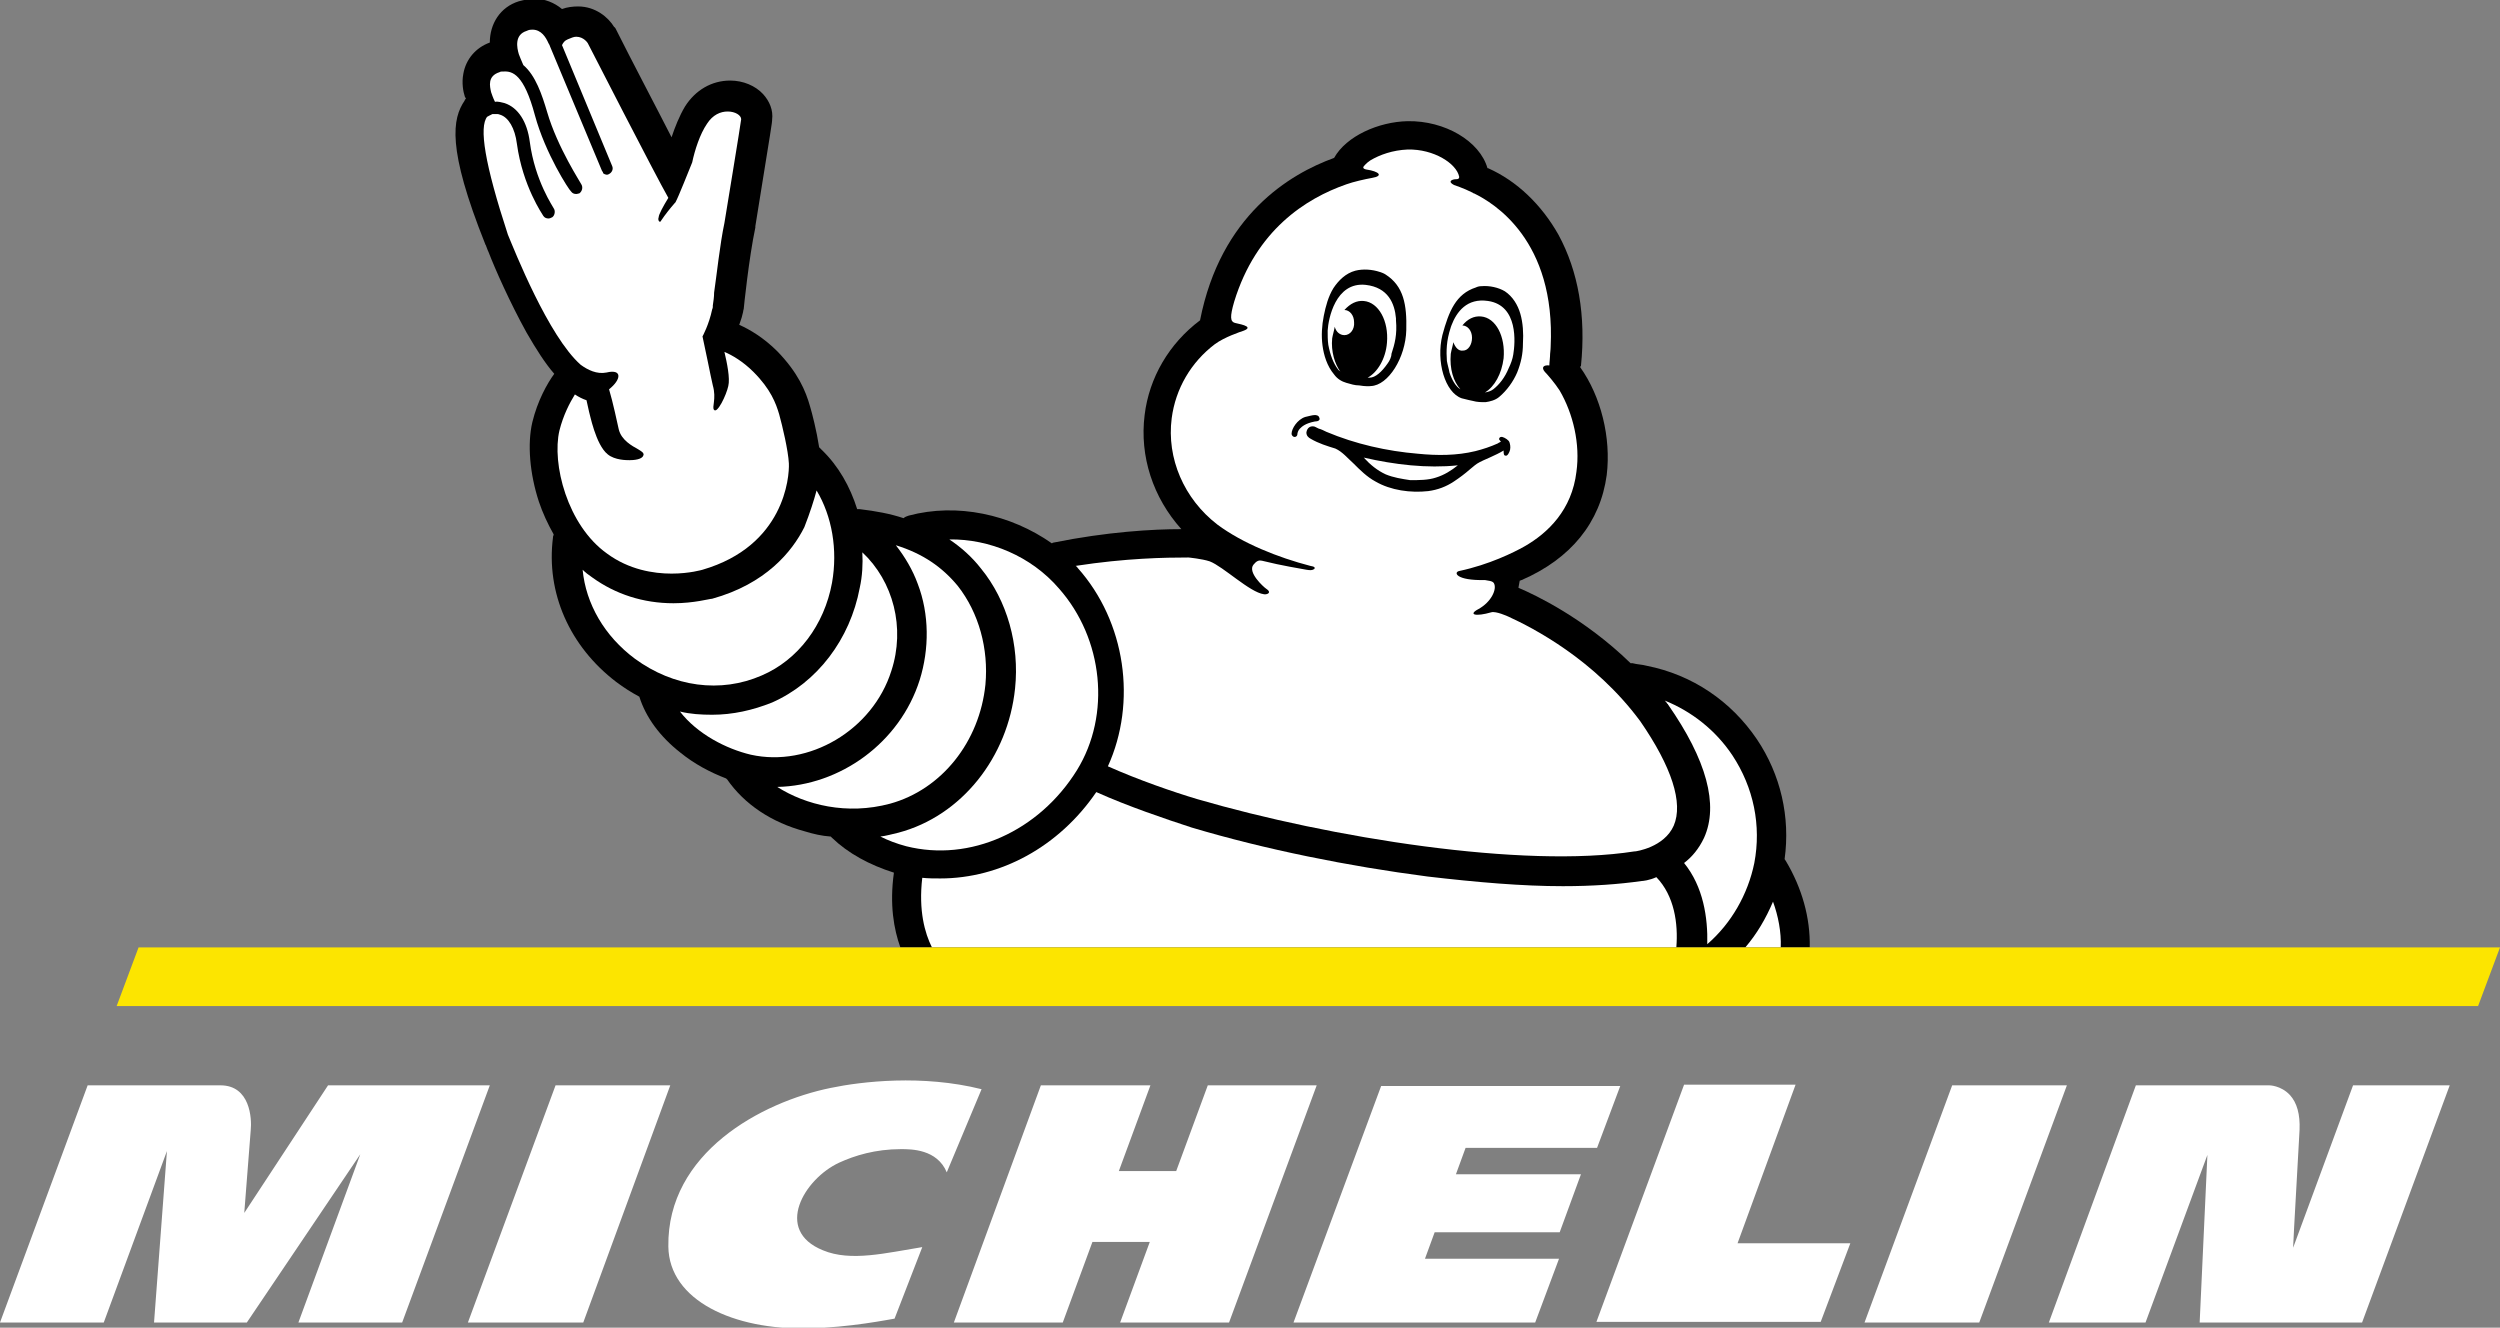
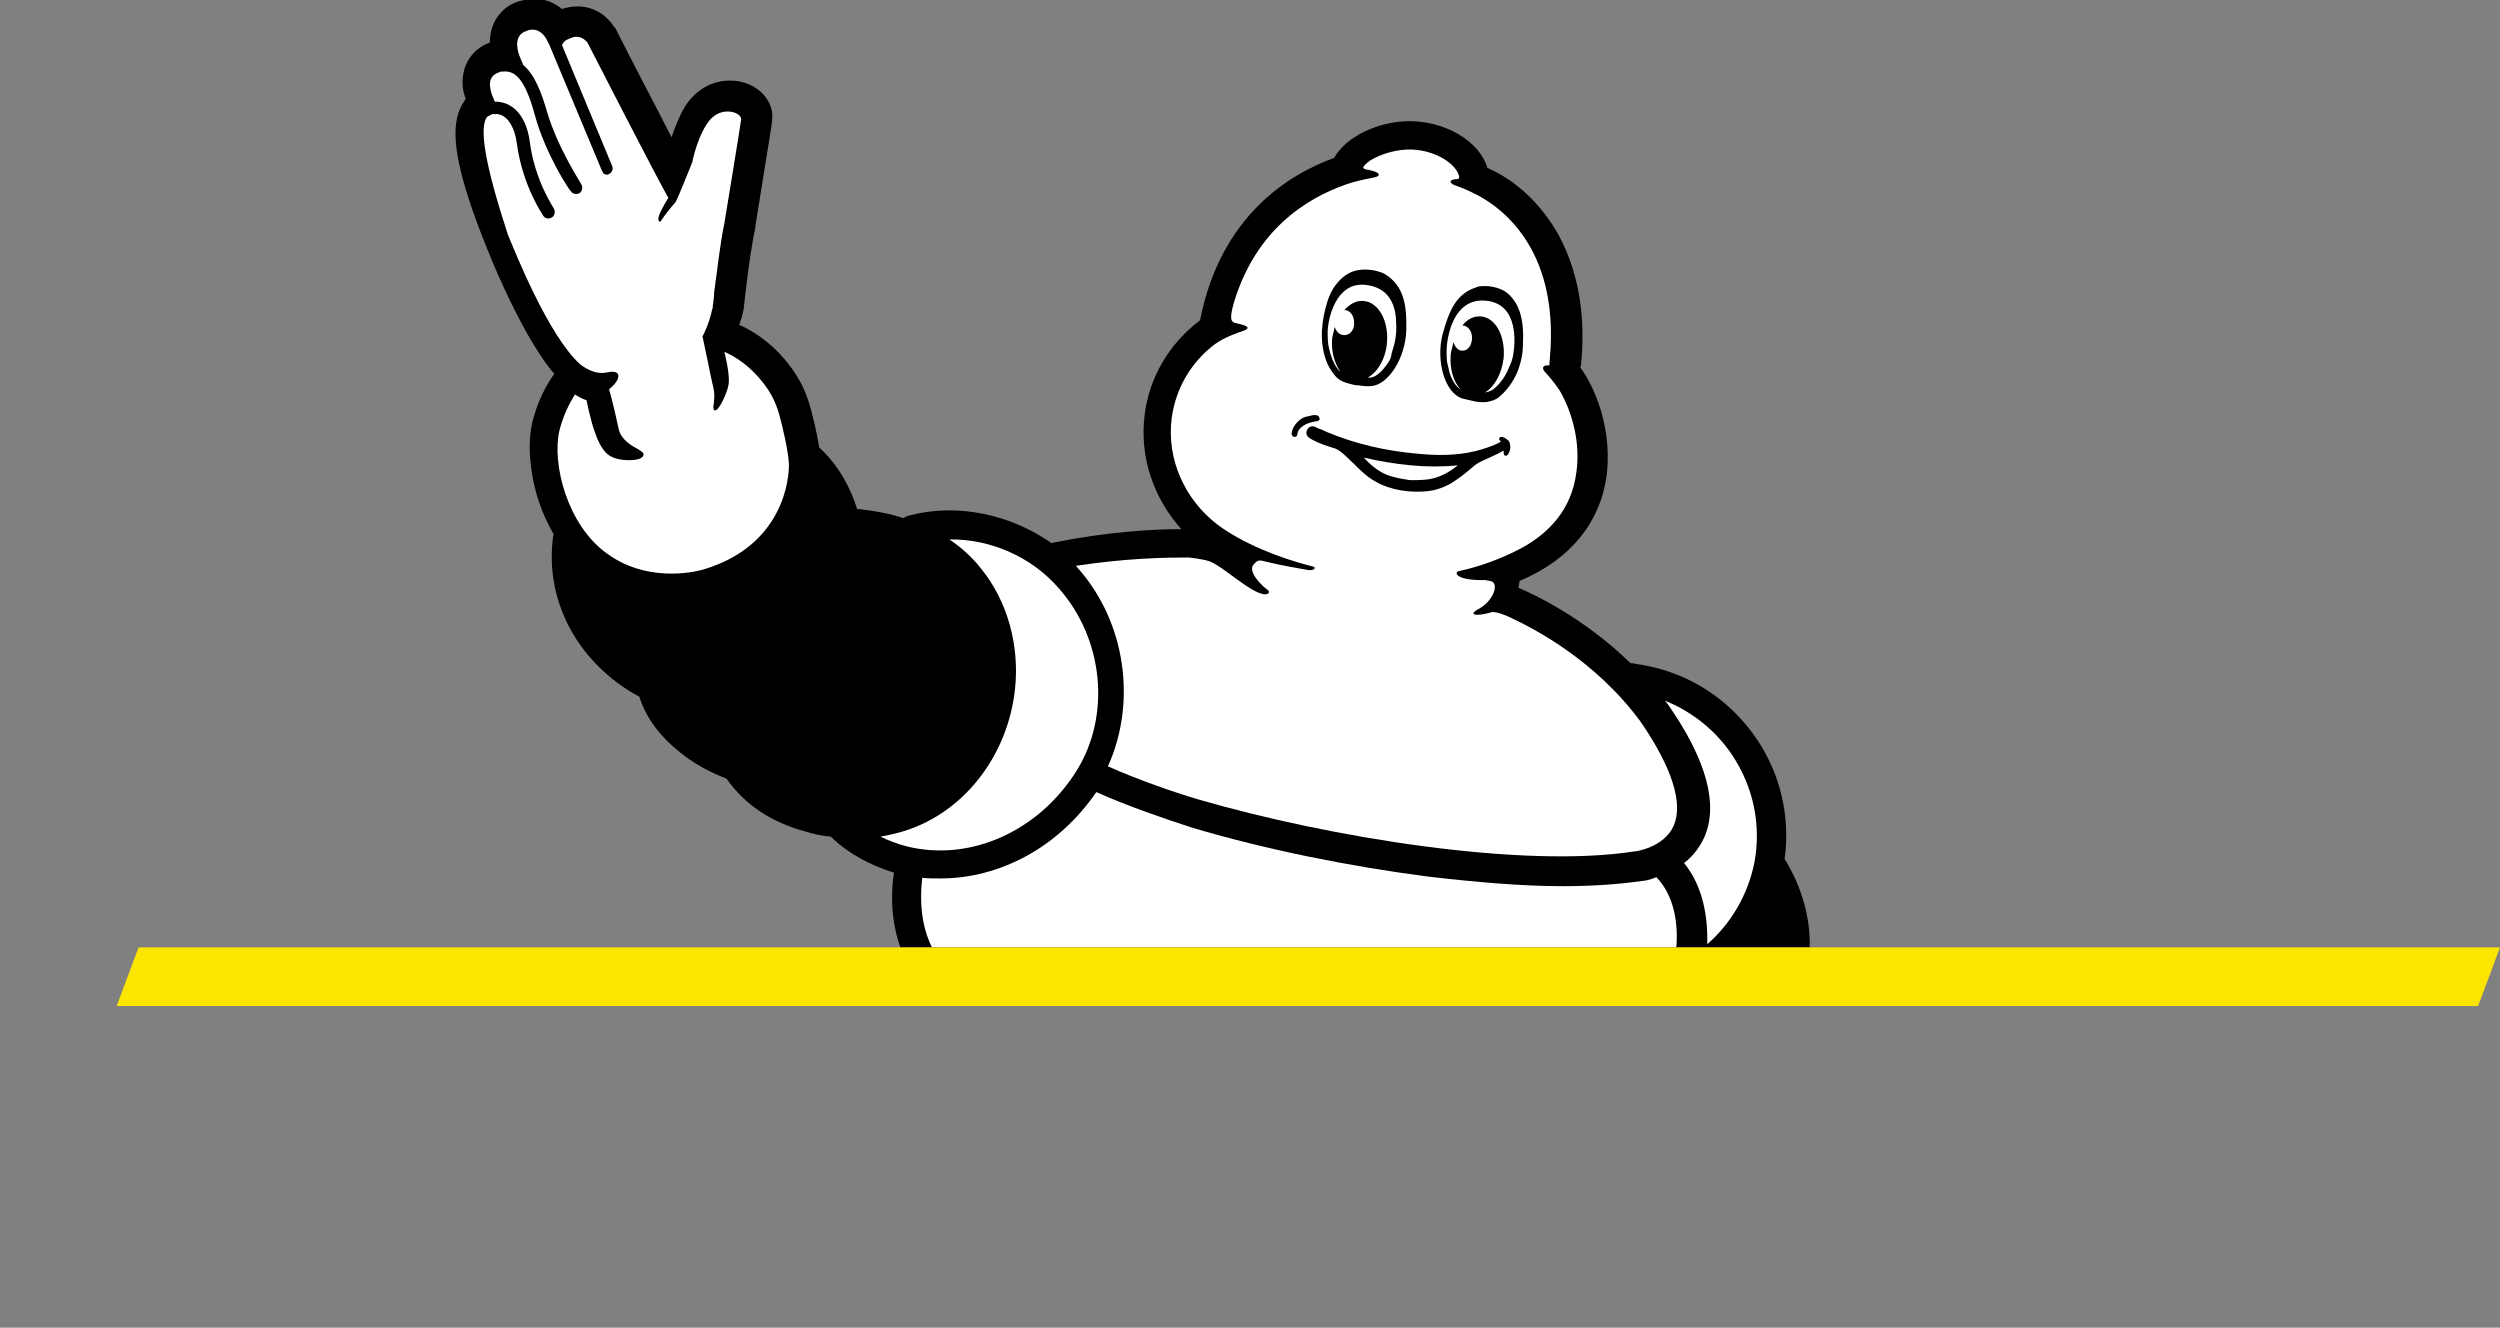
<svg xmlns="http://www.w3.org/2000/svg" version="1.1" id="Capa_2_00000117641030970644878290000015864044482687650471_" x="0px" y="0px" width="387.9px" height="206px" viewBox="0 0 387.9 206" style="enable-background:new 0 0 387.9 206;" xml:space="preserve">
  <rect x="0" y="0" width="387.9" height="206" fill="#808080" stroke="none" />
  <style type="text/css">
	.st0{fill:#FFFFFF;}
	.st1{fill:#FCE500;}
</style>
  <g id="Layer_1">
    <path d="M75.3,37.9c0,0.1,0.1,0.1,0.1,0.2c0.1,0.2,0.2,0.6,0.4,1c1,2.6,3.3,7.8,5.9,12.5c1.5,2.6,2.9,4.8,4.3,6.4   c-1.1,1.5-2.6,4.2-3.4,7.5c-0.8,3.4-0.4,8,1,12.3c0.6,1.8,1.4,3.5,2.3,5.1l0,0V83c-0.1,0.2-0.1,0.3-0.1,0.4   c-1.1,8.6,2.6,16.9,9.8,22.4c1.2,0.9,2.3,1.6,3.6,2.3c1,3.2,3.2,6.2,6.4,8.7c2.1,1.7,4.5,3,7.1,4c0,0,0,0.1,0.1,0.1   c2.7,3.9,6.9,6.7,12.1,8.1c1.3,0.4,2.6,0.7,4,0.8l0.2,0.2c2.5,2.4,5.8,4.2,9.6,5.4c-0.7,5,0,8.8,1,11.6h141.1   c0.1-4.6-1.2-9.2-3.7-13.4c-0.1-0.1-0.1-0.2-0.2-0.3c0.9-6.5-0.6-13.1-4.3-18.6c-4-5.9-10-10-17.1-11.4c-0.7-0.2-1.5-0.2-2.2-0.4   h-0.3c-7.2-7-14.8-10.6-17.4-11.7c0.1-0.4,0.1-0.7,0.2-1.1c0.1,0,0.2-0.1,0.3-0.1c7.6-3.3,12.2-8.9,13.2-16.3   c0.7-5.8-0.9-12.2-4.1-16.7c0-0.1,0-0.2,0.1-0.2c0.8-7.8-0.4-14.7-3.5-20.4c-2.6-4.6-6.4-8.3-10.9-10.3h-0.1   c-1.2-4.2-6.6-7.4-12.4-7.3c-4.5,0.1-9.5,2.3-11.4,5.7c-6.9,2.5-17.6,8.9-20.8,25.2c-4.8,3.6-7.9,8.9-8.6,14.7   c-0.8,6.4,1.3,12.8,5.7,17.7c-4.4,0-11.5,0.4-19.9,2.1c-0.1,0-0.1,0.1-0.2,0.1c-6.4-4.5-14.7-6.3-22.2-4.3   c-0.3,0.1-0.6,0.2-0.8,0.4c-2.1-0.7-4.3-1.1-6.8-1.4H133c-1.1-3.5-2.9-6.7-5.5-9.2c-0.2-0.2-0.4-0.4-0.4-0.4l0,0   c-0.4-2.6-1.1-5.3-1.4-6.3c-0.7-2.5-1.9-5.3-5.1-8.6c-2.1-2.1-4.3-3.4-5.9-4.1c0.3-0.8,0.5-1.5,0.6-2c0-0.2,0.1-0.4,0.1-0.5   c0-0.1,0.8-7.9,1.8-12.6v-0.2c2.6-16,2.6-16.2,2.6-16.4v-0.1c0.2-1.5-0.4-2.9-1.4-4c-1.2-1.3-3.1-2.1-5.1-2.1c-2.9,0-5.4,1.5-7,4   c-0.9,1.5-1.6,3.3-2.1,4.8c-2.6-5.1-6.2-11.9-8.7-16.9c-0.1-0.1-0.1-0.2-0.2-0.2c-0.9-1.5-2.9-3.2-5.6-3.2c-0.8,0-1.7,0.1-2.5,0.4   c-1.2-1-2.7-1.6-4.3-1.6c-0.8,0-1.6,0.2-2.4,0.4c-2.9,0.9-4.5,3.5-4.5,6.4c-2.2,0.8-3.7,2.6-4.1,4.8c-0.3,1.5,0,2.9,0.2,3.5   c0,0.1,0.1,0.2,0.2,0.4c-0.1,0.1-0.2,0.2-0.2,0.3C70.2,18.4,69.3,22.9,75.3,37.9" />
    <path class="st0" d="M184.4,86.5c0,0,2.1,0.2,3.3,0.6c2.1,0.8,6.2,4.8,8.4,5.1c0.4,0.1,1.4-0.2,0.3-0.9c-0.3-0.2-2.9-2.5-1.9-3.7   l0.1-0.1c0.4-0.5,0.8-0.6,1.2-0.5c3.2,0.8,5.9,1.2,6.9,1.4c0.6,0.1,0.9,0.1,1.2-0.1c0.2-0.2,0.1-0.4-0.6-0.5   c-5-1.3-10.5-3.5-14.4-6.4c-5.2-4-7.9-10.3-7.1-16.5c0.6-4.6,3-8.7,6.7-11.5c1.5-1.1,3.9-1.9,4.5-2.1c1.8-0.7-1.2-1.1-1.4-1.2   c-0.7-0.2-0.8-0.9-0.1-3.3c3.4-11.1,11.1-16,17.4-18.2c1.1-0.4,2.9-0.8,4-1c1.8-0.3,1.1-1-0.9-1.3c0,0-0.7-0.1-0.4-0.5   c0.1-0.1,0.4-0.5,1-0.9c1.5-0.9,3.5-1.6,5.8-1.7c4.1-0.1,7.6,2.2,8,4.2c0,0,0.1,0.4-0.4,0.4c-0.8,0-1.4,0.4-0.4,0.9   c0.2,0.1,1.3,0.4,2.9,1.2c0.1,0.1,0.1,0.1,0.2,0.1c3.1,1.5,12.7,7.3,11.9,23.8l0,0c0,0.5-0.1,1-0.1,1.5c0,0.4-0.1,0.9-0.1,1.4   c-0.9-0.1-1.3,0.3-0.7,1c0.4,0.4,1.6,1.8,2.3,2.9c2.1,3.6,3.2,8.3,2.6,12.6c-0.7,5.9-4.4,9.5-8.1,11.6c-1.6,0.9-5.4,2.8-10.1,3.8   c-0.9,0.2-0.5,1.5,4,1.4c0.4,0.1,1.2,0.1,1.4,0.5c0.5,0.9-0.4,2.9-2.4,4c-1.7,0.9-0.4,1.2,2,0.5c0.7-0.2,2.5,0.6,2.7,0.7   c3.7,1.7,13.3,6.6,20.4,16.2c4.9,7.1,6.7,12.7,5.2,16.2c-1.5,3.4-5.9,4-6,4h-0.1c-17.2,2.7-47.2-2.1-67.8-8.1   c-3.7-1.1-9.2-3-13.9-5.1c4.5-9.9,2.8-22.4-4.7-30.8c-0.1-0.2-0.2-0.2-0.3-0.3C174.7,86.6,180.8,86.5,184.4,86.5" />
    <path class="st0" d="M268.8,117.2c3.3,5,4.5,10.9,3.4,16.7c-1,4.9-3.6,9.4-7.3,12.6c0.1-4.1-0.6-8.9-3.6-12.6   c1.2-0.9,2.3-2.2,3.1-3.9c2.3-5.1,0.4-12.1-5.6-20.7c0,0,0-0.1-0.1-0.1c-0.1-0.2-0.3-0.4-0.4-0.5   C262.5,110.4,266.2,113.3,268.8,117.2" />
    <path class="st0" d="M164.3,91.3c6.9,7.8,8.1,19.6,2.8,28.2c-5.9,9.5-16.6,14.3-26.5,11.8c-1.5-0.4-2.8-0.9-4-1.5   c0.9-0.1,1.9-0.4,2.8-0.6c9.8-2.6,17-11.7,18.1-22.4c0.7-6.7-1.2-13.6-5.3-18.6c-1.4-1.8-3.1-3.3-4.9-4.5   C153.5,83.6,160,86.3,164.3,91.3" />
-     <path class="st0" d="M148.6,90.9c3.3,4.2,4.8,9.8,4.3,15.3c-0.9,8.9-6.8,16.3-14.8,18.5c-6.7,1.8-13.1,0.2-17.5-2.6   c9.7-0.2,19-6.8,22.1-16.6c1.5-4.8,1.5-10.2-0.3-14.9c-0.8-2.2-2-4.2-3.4-6C143.2,85.9,146.2,88,148.6,90.9" />
-     <path class="st0" d="M133.4,91.2c0.4-1.8,0.5-3.7,0.4-5.5c4.8,4.5,6.7,11.7,4.5,18.4c-2.9,9.2-12.8,15-21.8,13   c-3.8-0.9-8.3-3.2-11-6.7c1.6,0.4,3.3,0.5,5,0.5c3.2,0,6.3-0.7,9.3-1.9C126.8,105.9,131.9,99.2,133.4,91.2" />
-     <path class="st0" d="M126.7,76.1L126.7,76.1c2.4,4,3.3,9.2,2.4,14.3c-1.2,6.6-5.3,12-10.9,14.4c-6.4,2.8-13.7,1.8-19.7-2.6   c-4.7-3.5-7.6-8.5-8.1-13.8l0,0c0.4,0.4,0.9,0.8,1.5,1.2c3.6,2.6,7.9,4,12.6,4c3.2,0,5.6-0.7,6-0.7c8.3-2.3,12.4-7.3,14.3-11.1   C125.7,79.5,126.3,77.6,126.7,76.1" />
    <path class="st0" d="M75.6,18.1c0.1,0,0.2-0.1,0.2-0.1c0.2-0.1,0.4-0.2,0.6-0.3h0.8c0.2,0,0.3,0.1,0.4,0.1c1.3,0.4,2.3,2.1,2.6,4.5   c0.9,6.6,4,11,4.1,11.2c0.2,0.3,0.5,0.4,0.8,0.4c0.2,0,0.4-0.1,0.6-0.2c0.4-0.3,0.5-1,0.2-1.4c0-0.1-2.9-4.2-3.7-10.3   c-0.4-3.1-1.8-5.3-3.9-6c-0.5-0.1-1-0.3-1.5-0.2c-0.3-0.6-0.5-1.2-0.6-1.5c-0.2-0.9-0.6-2.5,1.3-3.1c0.2-0.1,0.2-0.1,0.4-0.1h0.2   c1.4-0.1,3.2,0.4,4.9,6.8c1.6,5.9,5.3,11.6,5.6,11.8c0.2,0.3,0.5,0.4,0.8,0.4c0.2,0,0.4-0.1,0.5-0.1c0.4-0.3,0.6-0.9,0.3-1.4   c0-0.1-3.7-5.7-5.3-11.2c-0.8-2.7-1.8-5.7-3.7-7.3c-0.3-0.7-0.6-1.4-0.7-1.7c-0.3-1-0.7-3,1.2-3.6c0.4-0.2,0.7-0.2,0.9-0.2   c1.4,0,2.1,1.2,2.5,2.1c0.1,0.2,0.2,0.3,0.2,0.4l8.1,19.4c0.1,0.1,0.2,0.3,0.2,0.4c0.3,0.2,0.6,0.3,0.9,0.1   c0.4-0.2,0.7-0.7,0.5-1.2L87.2,7c0.2-0.4,0.4-0.7,0.9-0.9c0.5-0.2,0.9-0.4,1.3-0.4c1.2,0,1.8,1,1.8,1s10.5,20.5,12.5,24   c-0.8,1.3-1.5,2.6-1.5,3c-0.2,0.5,0.2,1,0.4,0.5c0.6-0.9,1.4-1.9,2.1-2.7l0,0c0,0,0.1-0.1,0.1-0.1c0.5-0.9,2.1-5,2.6-6.2   c0.4-1.9,1.2-4.4,2.3-6c0.9-1.4,2.1-1.9,3.2-1.9c1.2,0,2.1,0.6,2.1,1.2c0,0.3-2.6,16.1-2.6,16.1c-0.7,3.3-1.2,8.1-1.6,10.8   c0,0.7-0.1,1.3-0.2,2v0.2c0,0,0,0.2-0.1,0.4c-0.5,2.4-1.5,4.2-1.5,4.2l0.8,3.8l0,0c0.3,1.6,0.7,3.3,0.8,3.8   c0.6,2.1-0.2,3.4,0.2,3.8c0.5,0.6,1.9-2.3,2.2-3.7c0.3-1.2-0.2-3.6-0.6-5.3c1.2,0.5,2.9,1.5,4.5,3.1c2.7,2.7,3.5,4.9,4,6.6   c0.5,1.8,1.4,5.6,1.5,7.6c0.1,2.1-0.7,12.8-13.4,16.5c0,0-2,0.6-4.8,0.6s-6.6-0.6-10-3.1c-6.2-4.4-8.6-14-7.4-19.1   c0.6-2.4,1.6-4.3,2.4-5.6c0.6,0.4,1.2,0.7,1.8,0.9l0.4,1.8c0.1,0.2,1,5.1,2.9,6.6c1.1,0.9,2.9,0.9,3.4,0.9c0.6,0,1.9-0.1,2.1-0.7   c0.1-0.1,0.1-0.4-0.2-0.6c-0.1-0.1-0.3-0.2-0.6-0.4c-0.9-0.5-2.6-1.4-3-3.1c-0.2-0.9-0.9-4.2-1.5-6.2c1.9-1.5,2.1-3.2-0.4-2.6   c-1.5,0.3-2.9-0.4-4-1.2c-5-4.4-10.3-17.8-11.3-20.2C75.2,25.4,74.3,19.7,75.6,18.1" />
-     <path class="st0" d="M276.3,147h-5.5c1.8-2.1,3.2-4.5,4.3-7.1C275.9,142.1,276.4,144.6,276.3,147" />
    <path class="st0" d="M143.1,136.2c0.9,0.1,1.9,0.1,2.8,0.1c9.3,0,18.4-4.9,24.2-13.4c4.9,2.2,10.8,4.2,14.8,5.5   c11.4,3.4,24.3,6,36.6,7.6c7.7,0.9,14.7,1.5,21,1.5c4.6,0,8.7-0.3,12.2-0.8c0.2,0,1.2-0.1,2.3-0.6c2.8,2.9,3.4,7.2,3.1,10.9H144.6   C143.5,144.8,142.5,141.3,143.1,136.2" />
    <path d="M204.7,64.8c-0.1-0.4-0.6-0.4-0.7-0.4c-0.4,0-1,0.2-1.5,0.3c-1.2,0.4-2.1,1.8-2.1,2.6c0,0.2,0.1,0.2,0.1,0.3   c0.1,0.1,0.2,0.2,0.4,0.2l0,0c0.2,0,0.4-0.2,0.4-0.4s0.1-0.6,0.4-0.9s0.8-0.8,2.3-1.1C204.5,65.4,204.9,65.2,204.7,64.8    M215.3,56.4c-0.9,1.3-1.9,2.2-2.8,2.2h-0.3c1.5-0.8,2.8-2.9,3-5.4c0.3-3.4-1.3-6.3-3.6-6.5c-1.1-0.1-2.1,0.4-3,1.4   c0.8,0,1.5,0.8,1.5,1.9c0.1,1.1-0.6,2-1.5,2c-0.7,0-1.3-0.5-1.5-1.3c-0.1,0.6-0.3,1.2-0.4,1.8c-0.2,2,0.4,4,1.3,5.2   c-0.1-0.2-0.3-0.2-0.4-0.4c-0.7-0.9-1.2-2.2-1.5-3.8c-0.1-0.7-0.1-1.5-0.1-2.2c0.1-1.8,1.2-7.6,5.9-7.1c3.5,0.4,4.5,2.9,4.7,5.2   v0.3c0.2,2.2-0.2,3.7-0.7,5.2C215.9,55.4,215.6,56,215.3,56.4 M218.2,51.2c0.1-3.9-0.4-6.8-3.2-8.6c-0.3-0.2-0.6-0.3-0.9-0.4   c-1.2-0.4-2.6-0.5-3.8-0.2c-1.5,0.4-2.6,1.5-3.4,2.7c-0.8,1.3-1.2,2.8-1.5,4.3s-0.4,3.1-0.2,4.6s0.7,3.2,1.8,4.5   c0.5,0.7,1.2,1.1,1.9,1.3c0.7,0.2,1.3,0.4,2,0.4c0,0,1.1,0.2,1.8,0.1C215.4,59.8,218.1,55.5,218.2,51.2 M226.2,72.2   c-1,0.8-2.1,1.5-3.4,1.9c-1.2,0.4-2.6,0.4-4,0.4c-1.3-0.2-2.6-0.4-3.8-0.9c-1.3-0.6-2.4-1.5-3.4-2.6   C216.4,72.1,221.4,72.7,226.2,72.2 M228.9,70c-2.9,0.7-5.9,0.7-8.9,0.4c-4.8-0.4-9.7-1.5-14.2-3.4c-0.4-0.2-0.8-0.4-1.2-0.5   c-0.2-0.1-0.4-0.2-0.6-0.3l0,0c-0.7-0.2-1.2,0.2-1.3,0.9c0,0.5,0.3,0.8,0.7,1c1.2,0.7,2.5,1.1,3.8,1.5c1.1,0.5,1.9,1.5,2.8,2.3   c1,1,2.1,2.1,3.4,2.8c2.4,1.4,5.5,1.8,8.2,1.5c1.5-0.2,2.8-0.7,4-1.5c0.9-0.6,1.7-1.2,2.5-1.9c0.5-0.4,0.9-0.8,1.5-1.1   c0.3-0.2,2.6-1.1,3.7-1.8c0,0.4,0,0.8,0.3,0.8c0.3,0.1,0.6-0.5,0.7-0.9c0.1-0.5,0-0.9-0.1-1.2s-0.7-0.7-1.1-0.8   c-0.5-0.1-0.6,0.4-0.4,0.5c0.1,0.1,0.1,0.2,0.2,0.2c-0.1,0.1-0.4,0.2-0.5,0.3C231.3,69.3,230.1,69.7,228.9,70 M234.8,55   c-0.1,0.7-0.4,1.5-0.7,2.1c-0.6,1.5-1.5,2.6-2.4,3.3c-0.4,0.3-0.8,0.4-1.3,0.5c1.5-0.9,2.6-2.9,2.9-5.3c0.3-3.4-1.2-6.3-3.5-6.5   c-1.1-0.1-2.1,0.4-2.9,1.4c0.8,0,1.5,0.8,1.5,1.9s-0.6,2-1.4,2c-0.7,0.1-1.2-0.5-1.5-1.3c-0.1,0.6-0.3,1.2-0.4,1.8   c-0.2,2.3,0.4,4.3,1.5,5.5c-0.7-0.4-1.3-1.4-1.7-2.6c-0.1-0.6-0.3-1.2-0.4-1.8c-0.1-1.5-0.1-3.1,0.6-5.2c0-0.1,0.1-0.2,0.1-0.3   c0.8-2.1,2.4-4.3,5.7-3.8C235.6,47.4,235.1,53.2,234.8,55 M235.9,48.7c-0.4-1.4-1.2-2.7-2.4-3.5c-1-0.6-2.4-0.9-3.6-0.8   c-0.4,0-0.7,0.1-0.9,0.2c-3.1,1-4.2,3.7-5.2,7.4c-1,4.1,0.4,8.9,3,9.8c0.7,0.2,1.7,0.4,1.7,0.4c0.7,0.2,1.3,0.2,2,0.2   c0.7-0.1,1.5-0.3,2.1-0.8c1.2-1,2.2-2.4,2.8-3.8c0.6-1.5,0.9-2.9,0.9-4.5C236.4,51.7,236.3,50.1,235.9,48.7" />
    <polygon class="st1" points="21.5,147 18.1,156.1 384.5,156.1 387.9,147  " />
-     <path class="st0" d="M365.1,168.4l-9.3,25.2c0.1-2.6,0.7-12.6,1-18.3c0.1-2.4-0.4-4.2-1.5-5.4c-1.4-1.5-3.2-1.5-3.2-1.5h-20.7   l-13.5,36.8h15l9.6-26l-1.2,26h25.2l13.6-36.8H365.1L365.1,168.4z M307.1,205.2l13.6-36.8h-17.8l-13.6,36.8H307.1z M287.1,192.9   h-17.5l9-24.6h-17.3l-13.6,36.8h34.8L287.1,192.9z M247.8,178.1l3.6-9.6h-37.1l-13.6,36.7h37.5l3.7-9.9h-20.8l1.5-4.1h19.4l3.3-9   h-19.4l1.5-4.1L247.8,178.1L247.8,178.1z M190.7,205.2l13.6-36.8h-16.9l-4.9,13.3h-8.9l4.9-13.3h-17l-13.5,36.8h16.9l4.6-12.5h8.9   l-4.6,12.5H190.7L190.7,205.2z M146.9,181.9l5.4-12.9c-9.2-2.3-18.6-1.2-23.4-0.2c-10.8,2.2-25.4,10.1-25.2,24.6   c0.1,8.4,10.2,13,21.7,12.7c6.4-0.1,12.7-1.4,13.4-1.5l4.3-11.1c-5.6,0.9-11.1,2.3-15.4,0.5c-7.7-3.1-2.9-11.1,2.5-13.6   c2.4-1.1,5.6-2.1,9.6-2.1C141.4,178.3,145.4,178.3,146.9,181.9 M90.5,205.2l13.5-36.8H86.2l-13.6,36.8H90.5L90.5,205.2z    M62.4,205.2L76,168.4H50.9l-13,19.8c0,0,0.8-10.3,1-12.8c0.2-1.9-0.1-7-4.7-7H13.6L0,205.2h16.1l9.8-26.6l-2,26.6h14.4l17.6-26.1   l-9.6,26.1L62.4,205.2L62.4,205.2z" />
  </g>
</svg>